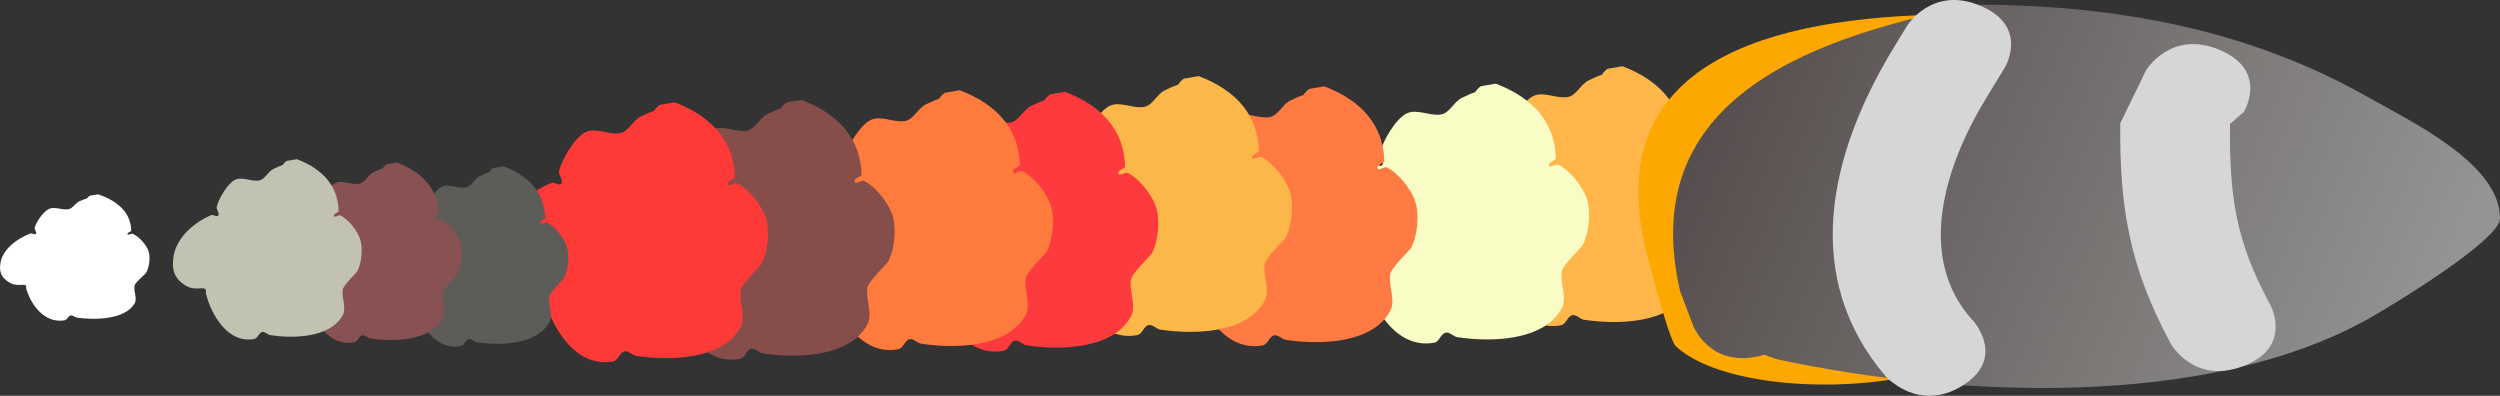
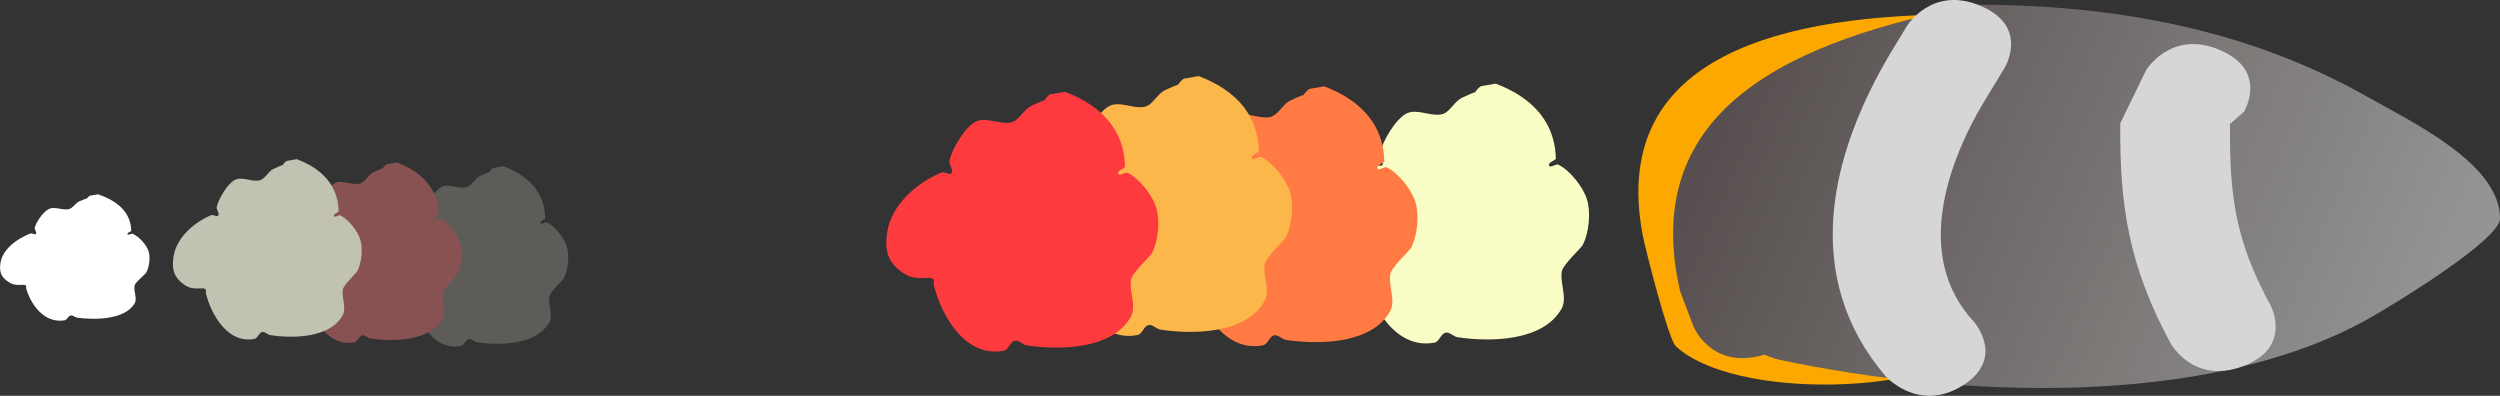
<svg xmlns="http://www.w3.org/2000/svg" version="1.1" width="109.76" height="17.378" viewBox="0,0,109.76,17.378">
  <rect x="0" y="0" width="109.76" height="17.378" fill="#333333" stroke="none" />
  <defs>
    <linearGradient x1="293.332" y1="187.455" x2="263.691" y2="174.836" gradientUnits="userSpaceOnUse" id="color-1">
      <stop offset="0" stop-color="#949492" />
      <stop offset="1" stop-color="#574f4f" />
    </linearGradient>
  </defs>
  <g transform="translate(-187.731,-170.911)">
    <g data-paper-data="{&quot;isPaintingLayer&quot;:true}" fill-rule="nonzero" stroke="none" stroke-width="0.5" stroke-linecap="butt" stroke-linejoin="miter" stroke-miterlimit="10" stroke-dasharray="" stroke-dashoffset="0" style="mix-blend-mode: normal">
      <g>
-         <path d="M258.064,174.19c0.096,-0.167 0.247,-0.259 0.247,-0.259l0.65,-0.112c0.28,0.106 0.545,0.228 0.791,0.366c0.05,0.021 0.102,0.05 0.151,0.088c1.011,0.616 1.673,1.535 1.698,2.85c-0.099,0.098 -0.356,0.168 -0.297,0.295c0.058,0.127 0.292,-0.099 0.417,-0.037c0.51,0.254 1.066,0.968 1.237,1.49c0.191,0.583 0.101,1.486 -0.173,2.025c-0.075,0.147 -0.879,0.869 -0.925,1.179c-0.08,0.537 0.257,1.155 -0.01,1.628c-0.822,1.458 -3.196,1.455 -4.567,1.247c-0.185,-0.028 -0.343,-0.242 -0.525,-0.199c-0.212,0.05 -0.271,0.396 -0.484,0.437c-1.692,0.325 -2.758,-1.574 -3.076,-2.91c0.121,-0.584 -0.595,-0.025 -1.294,-0.474c-0.734,-0.471 -0.871,-1.033 -0.745,-1.831c0.19,-1.21 1.317,-2.167 2.386,-2.614c0.136,-0.057 0.36,0.149 0.441,0.026c0.102,-0.156 -0.136,-0.369 -0.096,-0.551c0.111,-0.494 0.678,-1.469 1.156,-1.705c0.451,-0.223 1.011,0.121 1.507,0.044c0.386,-0.06 0.566,-0.556 0.917,-0.729c0.24,-0.118 0.43,-0.199 0.595,-0.252z" fill="#ffb74c" />
        <path d="M252.502,174.955c0.096,-0.167 0.247,-0.259 0.247,-0.259l0.65,-0.112c0.28,0.106 0.545,0.228 0.791,0.366c0.05,0.021 0.102,0.05 0.151,0.088c1.011,0.616 1.673,1.535 1.698,2.85c-0.099,0.098 -0.356,0.168 -0.297,0.295c0.058,0.127 0.292,-0.099 0.417,-0.037c0.51,0.254 1.066,0.968 1.237,1.49c0.191,0.583 0.101,1.486 -0.173,2.025c-0.075,0.147 -0.879,0.869 -0.925,1.179c-0.08,0.537 0.257,1.155 -0.01,1.628c-0.822,1.458 -3.196,1.455 -4.567,1.247c-0.185,-0.028 -0.343,-0.242 -0.525,-0.199c-0.212,0.05 -0.271,0.396 -0.484,0.437c-1.692,0.325 -2.758,-1.574 -3.076,-2.91c0.121,-0.584 -0.595,-0.025 -1.294,-0.474c-0.734,-0.471 -0.871,-1.033 -0.745,-1.831c0.19,-1.21 1.317,-2.167 2.386,-2.614c0.136,-0.057 0.36,0.149 0.441,0.026c0.102,-0.156 -0.136,-0.369 -0.096,-0.551c0.111,-0.494 0.678,-1.469 1.156,-1.705c0.451,-0.223 1.011,0.121 1.507,0.044c0.386,-0.06 0.566,-0.556 0.917,-0.729c0.24,-0.118 0.43,-0.199 0.595,-0.252z" fill="#f9fdc5" />
        <path d="M244.971,175.073c0.096,-0.167 0.247,-0.259 0.247,-0.259l0.65,-0.112c0.28,0.106 0.545,0.228 0.791,0.366c0.05,0.021 0.102,0.05 0.151,0.088c1.011,0.616 1.673,1.535 1.698,2.85c-0.099,0.098 -0.356,0.168 -0.297,0.295c0.058,0.127 0.292,-0.099 0.417,-0.037c0.51,0.254 1.066,0.968 1.237,1.49c0.191,0.583 0.101,1.487 -0.173,2.025c-0.075,0.147 -0.879,0.869 -0.925,1.179c-0.08,0.537 0.257,1.155 -0.01,1.628c-0.822,1.458 -3.196,1.455 -4.567,1.247c-0.185,-0.028 -0.343,-0.242 -0.525,-0.199c-0.212,0.05 -0.271,0.396 -0.484,0.437c-1.692,0.325 -2.758,-1.574 -3.076,-2.91c0.121,-0.584 -0.595,-0.025 -1.294,-0.474c-0.734,-0.471 -0.871,-1.033 -0.745,-1.831c0.19,-1.21 1.317,-2.167 2.386,-2.614c0.136,-0.057 0.36,0.149 0.441,0.026c0.102,-0.156 -0.136,-0.369 -0.096,-0.551c0.111,-0.494 0.678,-1.469 1.156,-1.705c0.451,-0.223 1.011,0.121 1.507,0.044c0.386,-0.06 0.566,-0.556 0.917,-0.729c0.24,-0.118 0.43,-0.199 0.595,-0.252z" fill="#ff7b43" />
        <path d="M239.461,174.623c0.096,-0.167 0.247,-0.259 0.247,-0.259l0.65,-0.112c0.28,0.106 0.545,0.228 0.791,0.366c0.05,0.021 0.102,0.05 0.151,0.088c1.011,0.616 1.673,1.535 1.698,2.85c-0.099,0.098 -0.356,0.168 -0.297,0.295c0.058,0.127 0.292,-0.099 0.417,-0.037c0.51,0.254 1.066,0.968 1.237,1.49c0.191,0.583 0.101,1.487 -0.173,2.025c-0.075,0.147 -0.879,0.869 -0.926,1.179c-0.08,0.537 0.257,1.155 -0.01,1.628c-0.822,1.458 -3.196,1.455 -4.567,1.247c-0.185,-0.028 -0.343,-0.242 -0.525,-0.199c-0.212,0.05 -0.271,0.396 -0.484,0.437c-1.692,0.325 -2.758,-1.574 -3.076,-2.91c0.121,-0.584 -0.595,-0.025 -1.294,-0.474c-0.734,-0.471 -0.871,-1.033 -0.745,-1.831c0.19,-1.21 1.317,-2.167 2.386,-2.614c0.136,-0.057 0.36,0.15 0.441,0.027c0.102,-0.156 -0.136,-0.369 -0.096,-0.551c0.111,-0.494 0.678,-1.469 1.156,-1.705c0.451,-0.223 1.011,0.121 1.507,0.044c0.386,-0.06 0.566,-0.556 0.917,-0.729c0.24,-0.118 0.43,-0.199 0.595,-0.252z" fill="#fcb74a" />
        <path d="M233.59,175.312c0.096,-0.167 0.247,-0.259 0.247,-0.259l0.65,-0.112c0.28,0.106 0.545,0.228 0.791,0.366c0.05,0.021 0.102,0.05 0.151,0.088c1.011,0.616 1.673,1.535 1.698,2.85c-0.099,0.098 -0.356,0.168 -0.297,0.295c0.058,0.127 0.292,-0.099 0.417,-0.037c0.51,0.254 1.066,0.968 1.237,1.49c0.191,0.583 0.101,1.486 -0.173,2.025c-0.075,0.147 -0.879,0.869 -0.926,1.179c-0.08,0.537 0.257,1.155 -0.01,1.628c-0.822,1.458 -3.196,1.455 -4.567,1.247c-0.185,-0.028 -0.343,-0.242 -0.525,-0.199c-0.212,0.05 -0.271,0.396 -0.484,0.437c-1.692,0.325 -2.758,-1.574 -3.076,-2.91c0.121,-0.584 -0.595,-0.025 -1.294,-0.474c-0.734,-0.471 -0.871,-1.033 -0.745,-1.831c0.19,-1.21 1.317,-2.167 2.386,-2.614c0.136,-0.057 0.36,0.149 0.441,0.026c0.102,-0.156 -0.136,-0.369 -0.096,-0.551c0.111,-0.494 0.678,-1.469 1.156,-1.705c0.451,-0.223 1.011,0.121 1.508,0.044c0.386,-0.06 0.566,-0.556 0.917,-0.729c0.24,-0.118 0.43,-0.199 0.595,-0.252z" fill="#fd3b3f" />
-         <path d="M228.968,175.243c0.096,-0.167 0.247,-0.259 0.247,-0.259l0.65,-0.112c0.28,0.106 0.545,0.228 0.791,0.366c0.05,0.021 0.102,0.05 0.151,0.088c1.011,0.616 1.673,1.535 1.698,2.85c-0.099,0.098 -0.356,0.168 -0.297,0.295c0.058,0.127 0.292,-0.099 0.417,-0.037c0.51,0.254 1.066,0.968 1.237,1.49c0.191,0.583 0.101,1.487 -0.173,2.025c-0.075,0.147 -0.879,0.869 -0.925,1.179c-0.08,0.537 0.257,1.155 -0.01,1.628c-0.822,1.458 -3.196,1.455 -4.567,1.247c-0.185,-0.028 -0.343,-0.242 -0.525,-0.199c-0.212,0.05 -0.271,0.396 -0.484,0.437c-1.692,0.325 -2.758,-1.574 -3.076,-2.91c0.121,-0.584 -0.595,-0.025 -1.294,-0.474c-0.734,-0.471 -0.871,-1.033 -0.745,-1.831c0.19,-1.21 1.317,-2.167 2.386,-2.614c0.136,-0.057 0.36,0.149 0.441,0.026c0.102,-0.156 -0.136,-0.369 -0.096,-0.551c0.111,-0.494 0.678,-1.469 1.156,-1.705c0.451,-0.223 1.011,0.121 1.507,0.044c0.386,-0.06 0.566,-0.556 0.917,-0.729c0.24,-0.118 0.43,-0.199 0.595,-0.252z" fill="#ff7b3d" />
-         <path d="M222.017,175.667c0.096,-0.167 0.247,-0.259 0.247,-0.259l0.65,-0.112c0.28,0.106 0.545,0.228 0.791,0.366c0.05,0.021 0.102,0.05 0.151,0.088c1.011,0.616 1.673,1.535 1.698,2.85c-0.099,0.098 -0.356,0.168 -0.297,0.295c0.058,0.127 0.292,-0.099 0.417,-0.037c0.51,0.254 1.066,0.968 1.237,1.49c0.191,0.583 0.101,1.487 -0.173,2.025c-0.075,0.147 -0.879,0.869 -0.926,1.179c-0.08,0.537 0.257,1.155 -0.01,1.628c-0.822,1.458 -3.196,1.455 -4.567,1.247c-0.185,-0.028 -0.343,-0.242 -0.525,-0.199c-0.212,0.05 -0.271,0.396 -0.484,0.437c-1.692,0.325 -2.758,-1.574 -3.076,-2.91c0.121,-0.584 -0.595,-0.025 -1.294,-0.474c-0.734,-0.471 -0.871,-1.033 -0.745,-1.831c0.19,-1.21 1.317,-2.167 2.386,-2.614c0.136,-0.057 0.36,0.149 0.441,0.026c0.102,-0.156 -0.136,-0.369 -0.096,-0.551c0.111,-0.494 0.678,-1.469 1.156,-1.705c0.451,-0.223 1.011,0.121 1.507,0.044c0.386,-0.06 0.566,-0.556 0.917,-0.729c0.24,-0.118 0.43,-0.199 0.595,-0.252z" fill="#864e4a" />
-         <path d="M216.452,175.776c0.096,-0.167 0.247,-0.259 0.247,-0.259l0.65,-0.112c0.28,0.106 0.545,0.228 0.791,0.366c0.05,0.021 0.102,0.05 0.151,0.088c1.011,0.616 1.673,1.535 1.698,2.85c-0.099,0.098 -0.356,0.168 -0.297,0.295c0.058,0.127 0.292,-0.099 0.417,-0.037c0.51,0.254 1.066,0.968 1.237,1.49c0.191,0.583 0.101,1.486 -0.173,2.025c-0.075,0.147 -0.879,0.869 -0.925,1.179c-0.08,0.537 0.257,1.155 -0.01,1.628c-0.822,1.458 -3.196,1.455 -4.567,1.247c-0.185,-0.028 -0.343,-0.242 -0.525,-0.199c-0.212,0.05 -0.271,0.396 -0.484,0.437c-1.692,0.325 -2.758,-1.574 -3.076,-2.91c0.121,-0.584 -0.595,-0.025 -1.294,-0.474c-0.734,-0.471 -0.871,-1.033 -0.745,-1.831c0.19,-1.21 1.317,-2.167 2.386,-2.614c0.136,-0.057 0.36,0.149 0.441,0.026c0.102,-0.156 -0.136,-0.369 -0.096,-0.551c0.111,-0.494 0.678,-1.469 1.156,-1.705c0.451,-0.223 1.011,0.121 1.507,0.044c0.386,-0.06 0.566,-0.556 0.917,-0.729c0.24,-0.118 0.43,-0.199 0.595,-0.252z" fill="#fe3a38" />
        <path d="M209.213,178.467c0.066,-0.116 0.172,-0.18 0.172,-0.18l0.451,-0.078c0.194,0.074 0.378,0.158 0.549,0.254c0.035,0.015 0.071,0.035 0.105,0.061c0.702,0.428 1.162,1.066 1.179,1.979c-0.069,0.068 -0.247,0.117 -0.206,0.205c0.041,0.088 0.203,-0.069 0.289,-0.026c0.354,0.177 0.74,0.672 0.859,1.034c0.133,0.404 0.07,1.032 -0.12,1.406c-0.052,0.102 -0.61,0.603 -0.642,0.818c-0.056,0.373 0.178,0.802 -0.007,1.13c-0.57,1.012 -2.219,1.01 -3.171,0.866c-0.128,-0.019 -0.238,-0.168 -0.364,-0.138c-0.147,0.035 -0.188,0.275 -0.336,0.303c-1.174,0.226 -1.915,-1.092 -2.135,-2.02c0.084,-0.406 -0.413,-0.017 -0.899,-0.329c-0.509,-0.327 -0.604,-0.717 -0.517,-1.271c0.132,-0.84 0.914,-1.504 1.656,-1.815c0.094,-0.039 0.25,0.104 0.306,0.018c0.071,-0.108 -0.095,-0.256 -0.066,-0.383c0.077,-0.343 0.471,-1.02 0.802,-1.184c0.313,-0.155 0.702,0.084 1.046,0.03c0.268,-0.042 0.393,-0.386 0.636,-0.506c0.167,-0.082 0.298,-0.138 0.413,-0.175z" fill="#5e5c58" />
        <path d="M204.533,178.302c0.066,-0.116 0.172,-0.18 0.172,-0.18l0.451,-0.078c0.194,0.074 0.378,0.158 0.549,0.254c0.035,0.015 0.071,0.035 0.105,0.061c0.702,0.428 1.162,1.066 1.179,1.979c-0.069,0.068 -0.247,0.117 -0.206,0.205c0.041,0.088 0.203,-0.069 0.289,-0.026c0.354,0.177 0.74,0.672 0.859,1.034c0.133,0.404 0.07,1.032 -0.12,1.406c-0.052,0.102 -0.61,0.603 -0.642,0.818c-0.056,0.373 0.178,0.802 -0.007,1.13c-0.57,1.012 -2.219,1.01 -3.171,0.866c-0.128,-0.019 -0.238,-0.168 -0.364,-0.138c-0.147,0.035 -0.188,0.275 -0.336,0.303c-1.174,0.226 -1.915,-1.092 -2.135,-2.02c0.084,-0.406 -0.413,-0.017 -0.899,-0.329c-0.509,-0.327 -0.604,-0.717 -0.517,-1.271c0.132,-0.84 0.914,-1.504 1.656,-1.815c0.094,-0.039 0.25,0.104 0.306,0.018c0.071,-0.108 -0.095,-0.256 -0.066,-0.383c0.077,-0.343 0.471,-1.02 0.802,-1.184c0.313,-0.155 0.702,0.084 1.046,0.03c0.268,-0.042 0.393,-0.386 0.636,-0.506c0.167,-0.082 0.298,-0.138 0.413,-0.175z" fill="#885152" />
        <path d="M200.143,178.157c0.066,-0.116 0.172,-0.18 0.172,-0.18l0.451,-0.078c0.194,0.074 0.378,0.158 0.549,0.254c0.035,0.015 0.071,0.035 0.105,0.061c0.702,0.428 1.162,1.066 1.179,1.979c-0.069,0.068 -0.247,0.117 -0.206,0.205c0.041,0.088 0.203,-0.069 0.289,-0.026c0.354,0.177 0.74,0.672 0.859,1.034c0.133,0.404 0.07,1.032 -0.12,1.406c-0.052,0.102 -0.61,0.603 -0.642,0.818c-0.056,0.373 0.178,0.802 -0.007,1.13c-0.57,1.012 -2.219,1.01 -3.171,0.866c-0.128,-0.019 -0.238,-0.168 -0.364,-0.138c-0.147,0.035 -0.188,0.275 -0.336,0.303c-1.174,0.226 -1.915,-1.092 -2.135,-2.02c0.084,-0.406 -0.413,-0.017 -0.899,-0.329c-0.509,-0.327 -0.604,-0.717 -0.517,-1.271c0.132,-0.84 0.914,-1.504 1.656,-1.815c0.094,-0.039 0.25,0.104 0.306,0.018c0.071,-0.108 -0.095,-0.256 -0.066,-0.383c0.077,-0.343 0.471,-1.02 0.802,-1.184c0.313,-0.155 0.702,0.084 1.046,0.03c0.268,-0.042 0.393,-0.386 0.636,-0.506c0.167,-0.082 0.298,-0.138 0.413,-0.175z" fill="#c2c2b2" />
        <path d="M191.55,179.625c0.052,-0.081 0.136,-0.126 0.136,-0.126l0.357,-0.055c0.154,0.052 0.299,0.111 0.435,0.178c0.028,0.01 0.056,0.024 0.083,0.043c0.555,0.3 0.92,0.747 0.933,1.386c-0.054,0.048 -0.196,0.082 -0.163,0.144c0.032,0.062 0.16,-0.048 0.229,-0.018c0.28,0.124 0.586,0.471 0.68,0.725c0.105,0.283 0.056,0.723 -0.095,0.985c-0.041,0.072 -0.483,0.423 -0.509,0.573c-0.044,0.261 0.141,0.562 -0.005,0.792c-0.452,0.709 -1.756,0.708 -2.51,0.607c-0.102,-0.014 -0.188,-0.118 -0.288,-0.097c-0.116,0.024 -0.149,0.192 -0.266,0.212c-0.93,0.158 -1.516,-0.766 -1.691,-1.416c0.067,-0.284 -0.327,-0.012 -0.711,-0.231c-0.403,-0.229 -0.478,-0.503 -0.41,-0.891c0.104,-0.588 0.724,-1.054 1.311,-1.272c0.075,-0.028 0.198,0.073 0.242,0.013c0.056,-0.076 -0.075,-0.18 -0.053,-0.268c0.061,-0.241 0.373,-0.714 0.635,-0.829c0.248,-0.108 0.555,0.059 0.828,0.021c0.212,-0.029 0.311,-0.271 0.504,-0.355c0.132,-0.058 0.236,-0.097 0.327,-0.123z" fill="#ffffff" />
      </g>
      <path d="M275.072,175.374l-0.281,0.36c0.646,2.614 2.888,7.73 0.442,10.081c-2.611,2.509 -11.401,2.664 -13.932,0.292c-0.318,-0.299 -1.333,-4.236 -1.463,-4.945c-1.447,-7.894 6.292,-9.638 14.185,-9.621c0,0 2.41,0.015 2.392,2.03c-0.009,1.076 -0.701,1.574 -1.343,1.804z" fill="#fca800" />
      <path d="M265.207,186.48c-0.033,0.01 -0.066,0.019 -0.1,0.029c-2.292,0.624 -3.037,-1.293 -3.037,-1.293l-0.574,-1.516c-1.848,-7.998 4.871,-11.056 13.051,-12.585c6.179,0.02 11.939,1.116 17.099,4.034c1.988,1.124 5.845,2.948 5.846,5.353c0,0.969 -4.945,3.951 -5.914,4.481c-7.045,3.851 -17.844,3.402 -25.749,1.718c0,0 -0.28,-0.06 -0.621,-0.22z" fill="url(#color-1)" />
      <path d="M285.196,173.108c2.148,0.914 1.054,2.71 1.054,2.71l-0.612,0.537c-0.027,3.113 0.215,5.088 1.779,7.963c0,0 0.994,1.836 -1.201,2.667c-2.195,0.831 -3.189,-1.005 -3.189,-1.005c-1.824,-3.382 -2.239,-6.001 -2.208,-9.655l1.137,-2.337c0,0 1.093,-1.796 3.241,-0.882z" fill="#d7d6d6" />
      <path d="M274.694,171.17c2.148,0.914 1.054,2.71 1.054,2.71l-0.7,1.15c-1.868,2.983 -3.303,7.17 -0.659,9.999c0,0 1.432,1.621 -0.506,2.819c-1.938,1.198 -3.37,-0.423 -3.37,-0.423c-3.698,-4.348 -2.481,-9.652 0.24,-14.223l0.7,-1.15c0,0 1.093,-1.796 3.241,-0.882z" fill="#d7d6d6" />
    </g>
  </g>
</svg>